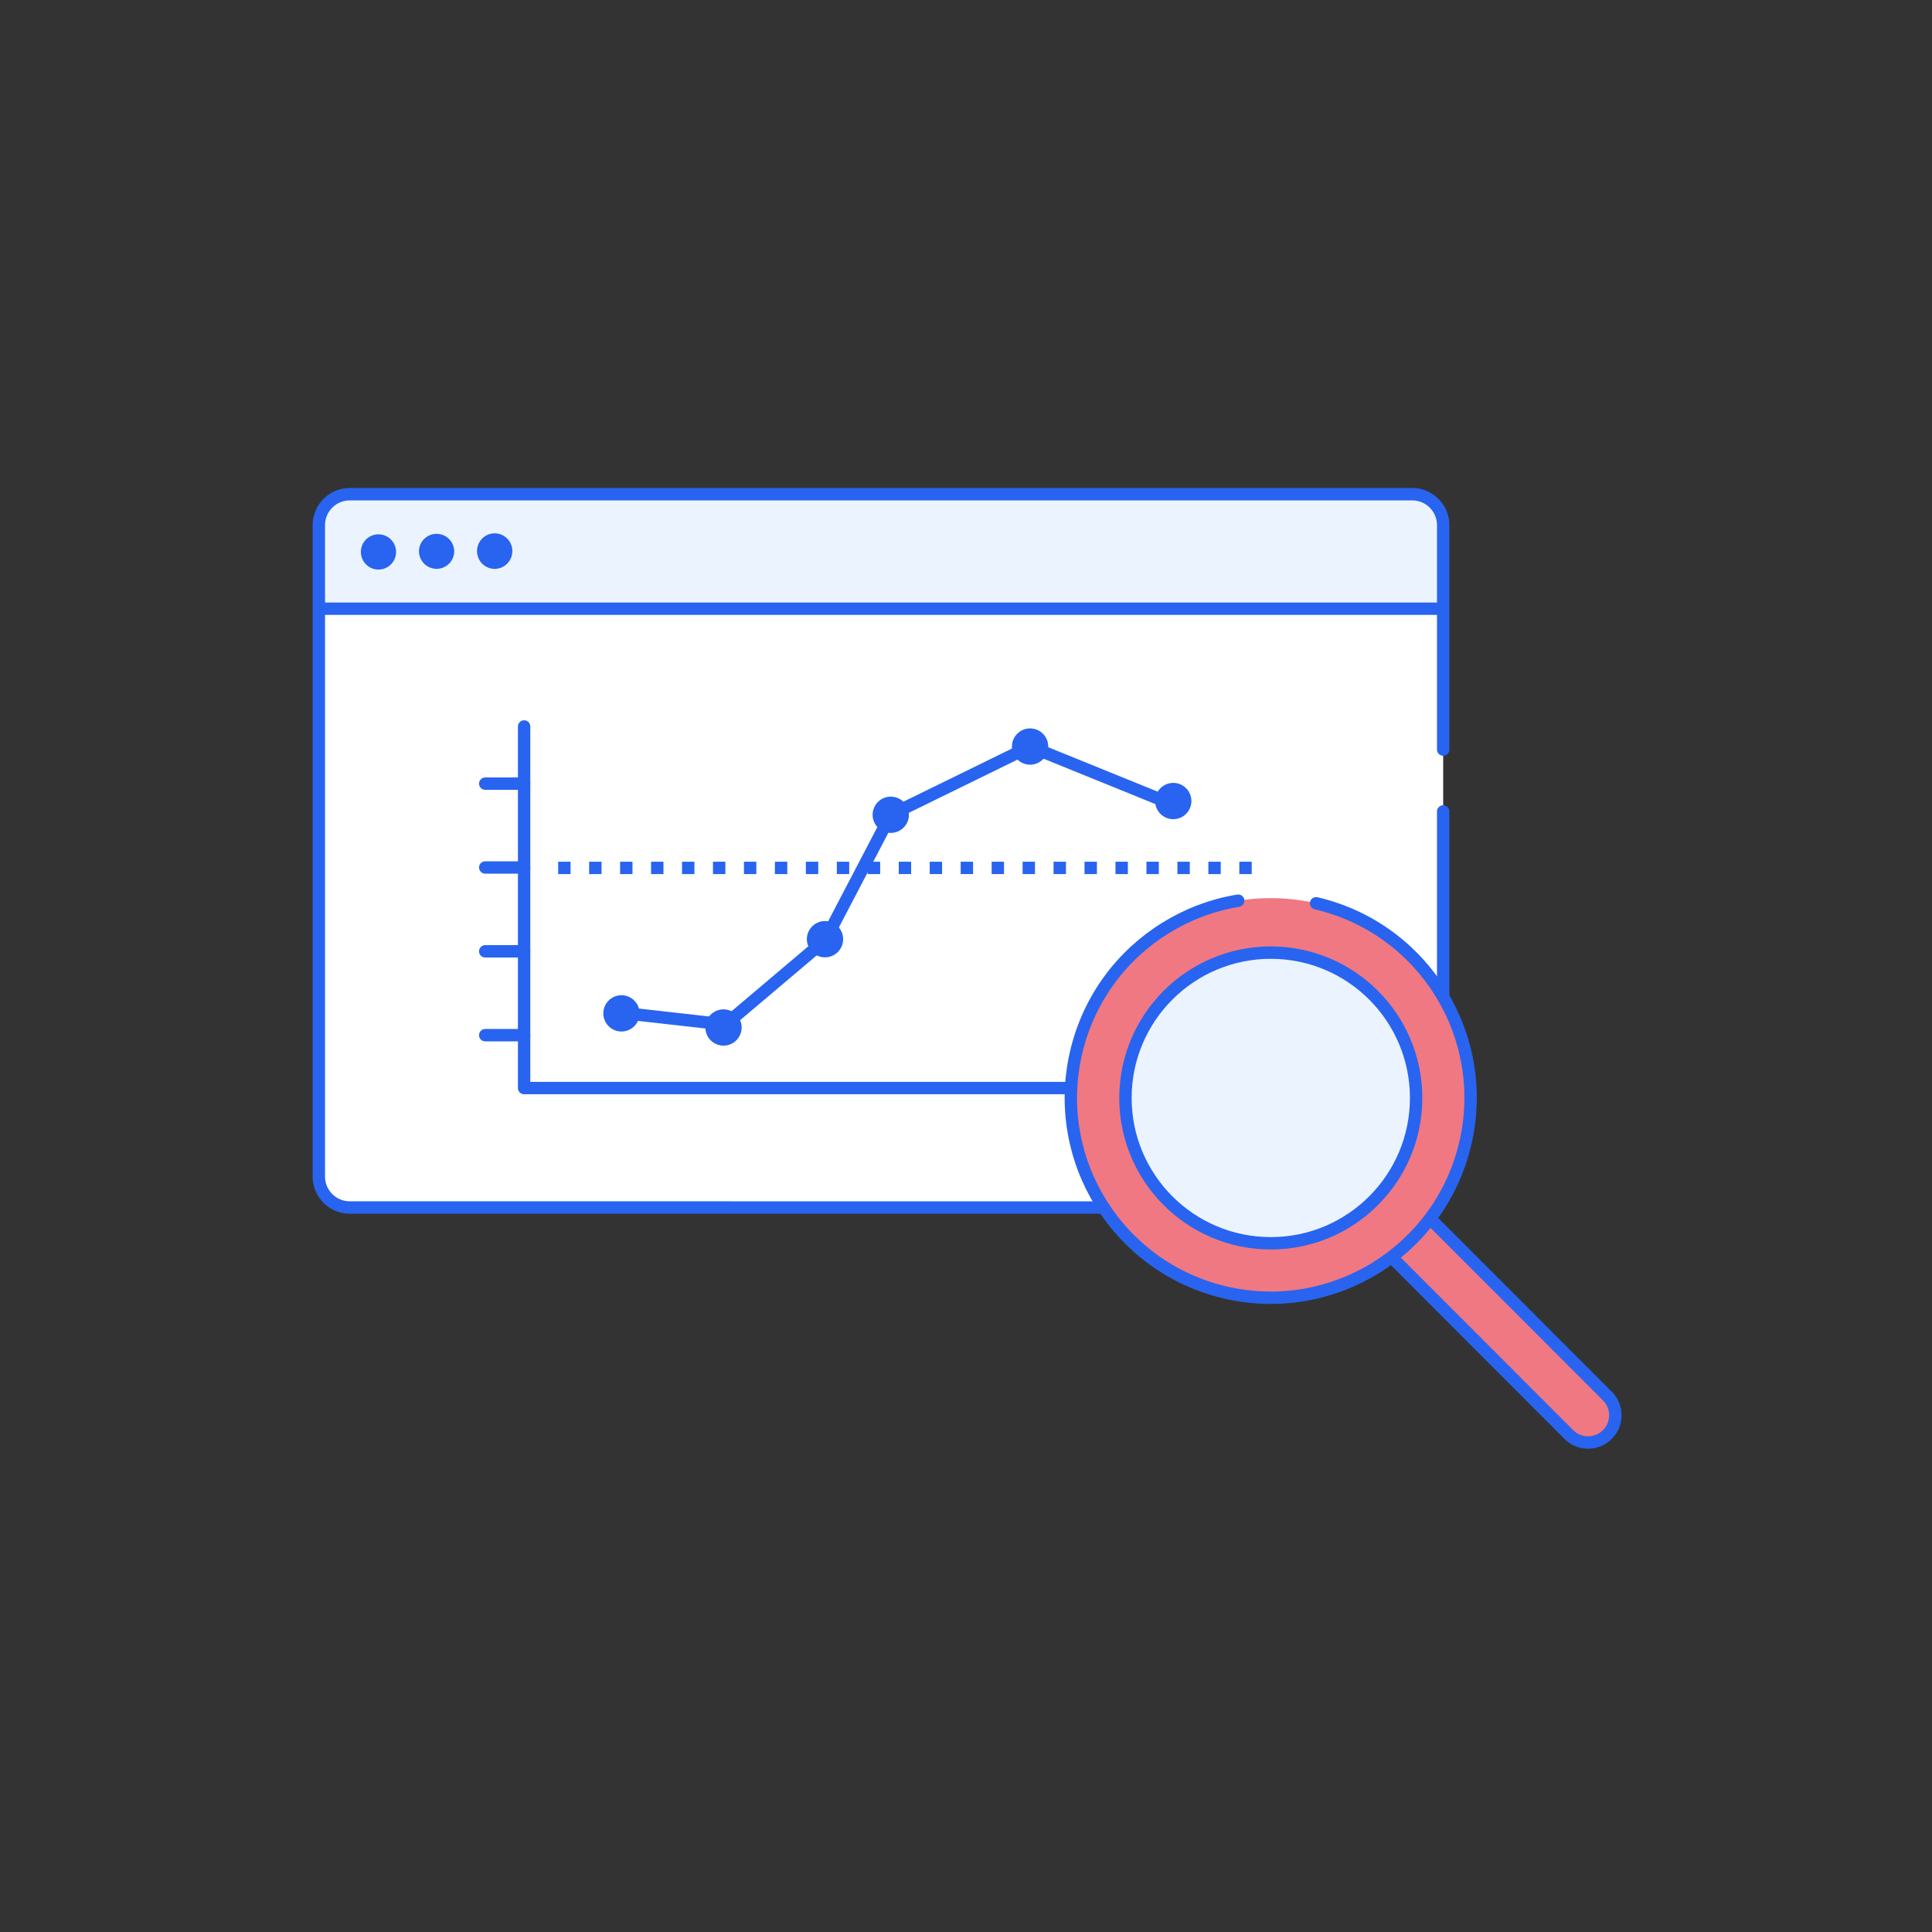
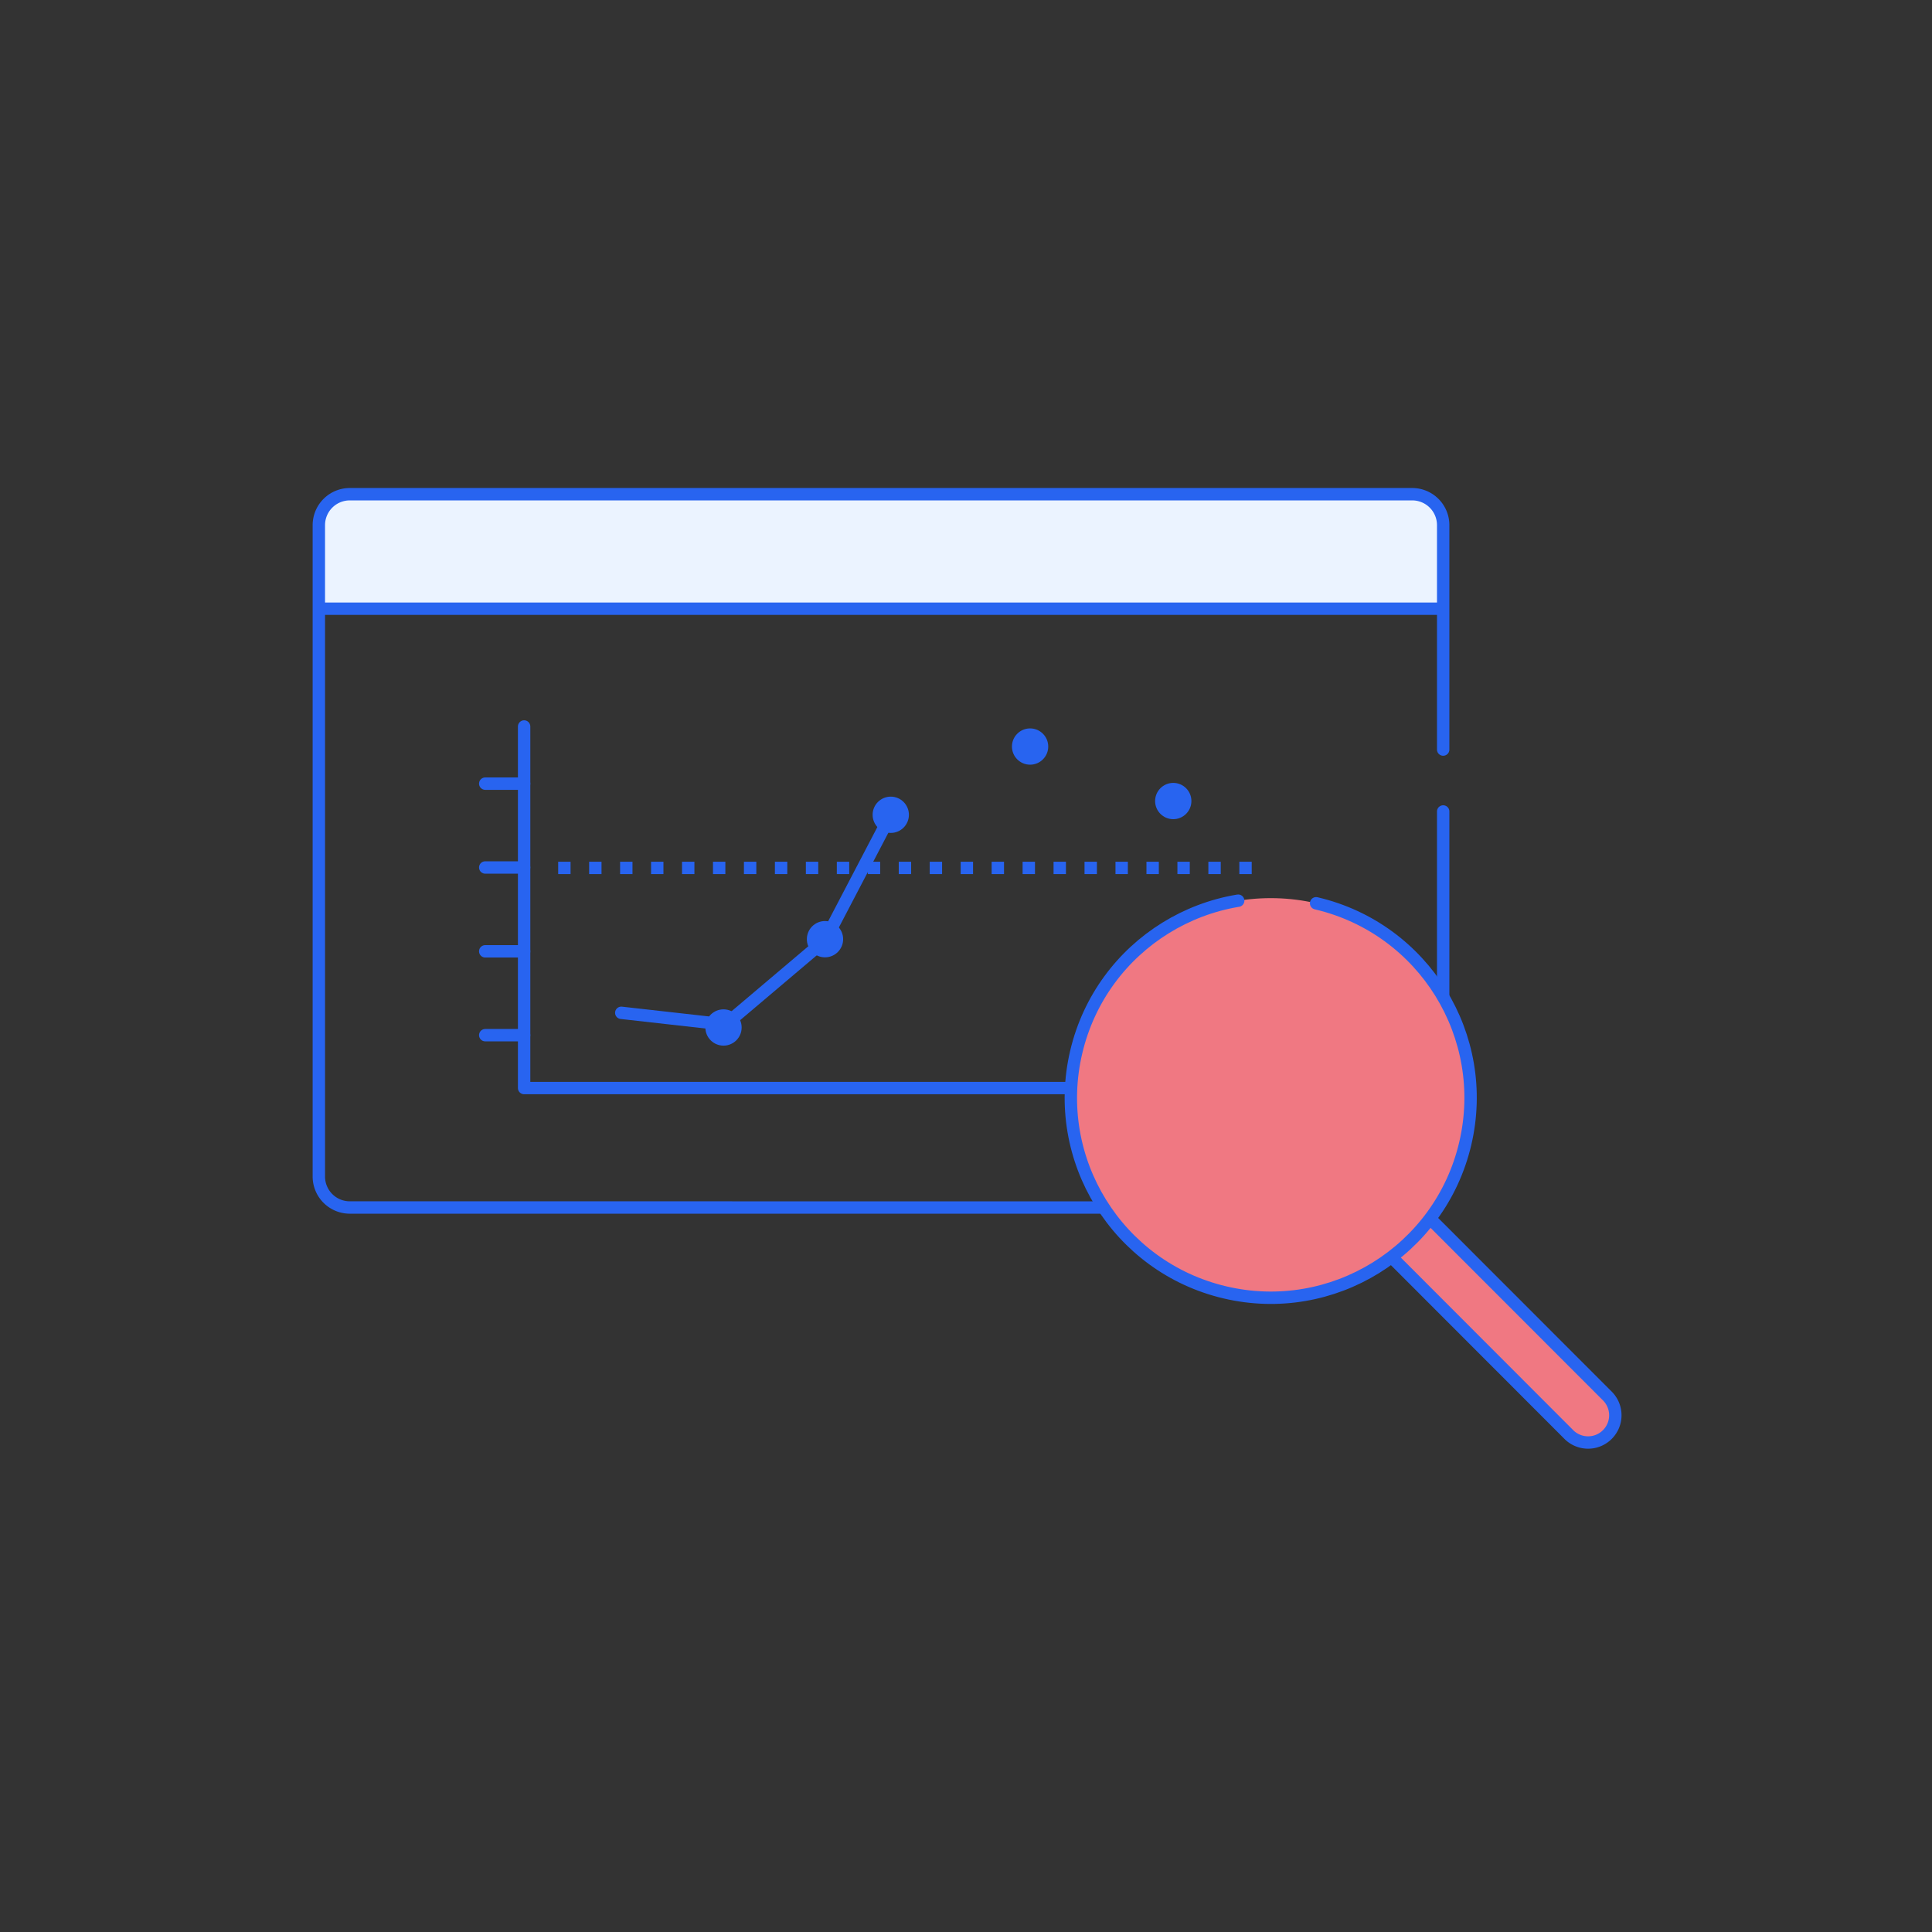
<svg xmlns="http://www.w3.org/2000/svg" viewBox="0 0 312 312">
  <rect x="0" y="0" width="312" height="312" fill="#333333" stroke="none" />
  <defs>
    <style>.cls-1{fill:#fff;}.cls-10,.cls-2{fill:#ebf3ff;}.cls-10,.cls-2,.cls-3,.cls-4,.cls-5,.cls-6,.cls-8,.cls-9{stroke:#2864f0;}.cls-2,.cls-5{stroke-miterlimit:10;}.cls-3,.cls-4,.cls-6,.cls-8,.cls-9{fill:none;}.cls-10,.cls-3,.cls-4,.cls-8,.cls-9{stroke-linecap:round;}.cls-10,.cls-3,.cls-4,.cls-6,.cls-8,.cls-9{stroke-linejoin:round;stroke-width:2px;}.cls-3{stroke-dasharray:380 10;}.cls-5{fill:#2864f0;}.cls-6{stroke-linecap:square;stroke-dasharray:0 5;}.cls-7{fill:#f07882;}.cls-8{stroke-dasharray:95.06;}.cls-9{stroke-dasharray:190.02 12.67;}</style>
  </defs>
  <g id="Design">
-     <path class="cls-1" d="M99.93,195H56.49a5,5,0,0,1-5-4.94V84.75a5,5,0,0,1,5-4.94H228.06a5,5,0,0,1,5,4.94V190.07a5,5,0,0,1-5,4.94Z" />
    <path class="cls-2" d="M51.53,98.3V84.75a5,5,0,0,1,5-4.94H228.06a5,5,0,0,1,5,4.94V98.3Z" />
    <path class="cls-3" d="M99.93,195H56.49a5,5,0,0,1-5-4.94V84.75a5,5,0,0,1,5-4.94H228.06a5,5,0,0,1,5,4.94V190.07a5,5,0,0,1-5,4.94Z" />
    <line class="cls-4" x1="51.58" y1="98.3" x2="232.97" y2="98.3" />
-     <path class="cls-5" d="M58.78,89.16a2.33,2.33,0,0,1,2.32-2.37h0a2.34,2.34,0,0,1,2.36,2.33h0a2.34,2.34,0,0,1-2.32,2.36h0A2.35,2.35,0,0,1,58.78,89.16Zm9.38-.08a2.34,2.34,0,0,1,2.32-2.37h0A2.35,2.35,0,0,1,72.85,89h0a2.34,2.34,0,0,1-2.32,2.36h0A2.35,2.35,0,0,1,68.16,89.08ZM77.54,89a2.35,2.35,0,0,1,2.33-2.37h0A2.36,2.36,0,0,1,82.24,89h0a2.37,2.37,0,0,1-2.33,2.37h0A2.36,2.36,0,0,1,77.54,89Z" />
    <line class="cls-6" x1="91.14" y1="140.16" x2="204.34" y2="140.16" />
    <polyline class="cls-4" points="84.64 117.32 84.64 175.71 206.19 175.71" />
    <line class="cls-4" x1="78.36" y1="140.09" x2="84.64" y2="140.09" />
    <line class="cls-4" x1="78.36" y1="126.55" x2="84.64" y2="126.55" />
    <line class="cls-4" x1="78.36" y1="153.63" x2="84.64" y2="153.63" />
    <line class="cls-4" x1="78.36" y1="167.17" x2="84.64" y2="167.17" />
    <polyline class="cls-4" points="100.33 163.56 117.15 165.45 133.29 151.79 143.85 131.58" />
-     <circle class="cls-5" cx="100.36" cy="163.65" r="2.43" />
    <circle class="cls-5" cx="116.84" cy="165.93" r="2.43" />
    <circle class="cls-5" cx="133.23" cy="151.67" r="2.43" />
    <circle class="cls-5" cx="189.47" cy="129.36" r="2.43" />
    <circle class="cls-5" cx="166.35" cy="120.56" r="2.43" />
    <circle class="cls-5" cx="143.85" cy="131.58" r="2.43" />
-     <polyline class="cls-4" points="143.85 131.58 166.35 120.56 188.86 129.7" />
    <path class="cls-7" d="M230.94,196.79l28.72,28.74a4.4,4.4,0,0,1-6.22,6.22h0L224.72,203" />
    <path class="cls-8" d="M230.94,196.79l28.72,28.74a4.4,4.4,0,0,1-6.22,6.22L224.72,203" />
    <circle class="cls-7" cx="205.22" cy="177.31" r="32.27" />
    <circle class="cls-9" cx="205.22" cy="177.31" r="32.27" transform="translate(-14.5 336.3) rotate(-76.72)" />
-     <circle class="cls-10" cx="205.22" cy="177.31" r="23.47" />
  </g>
</svg>